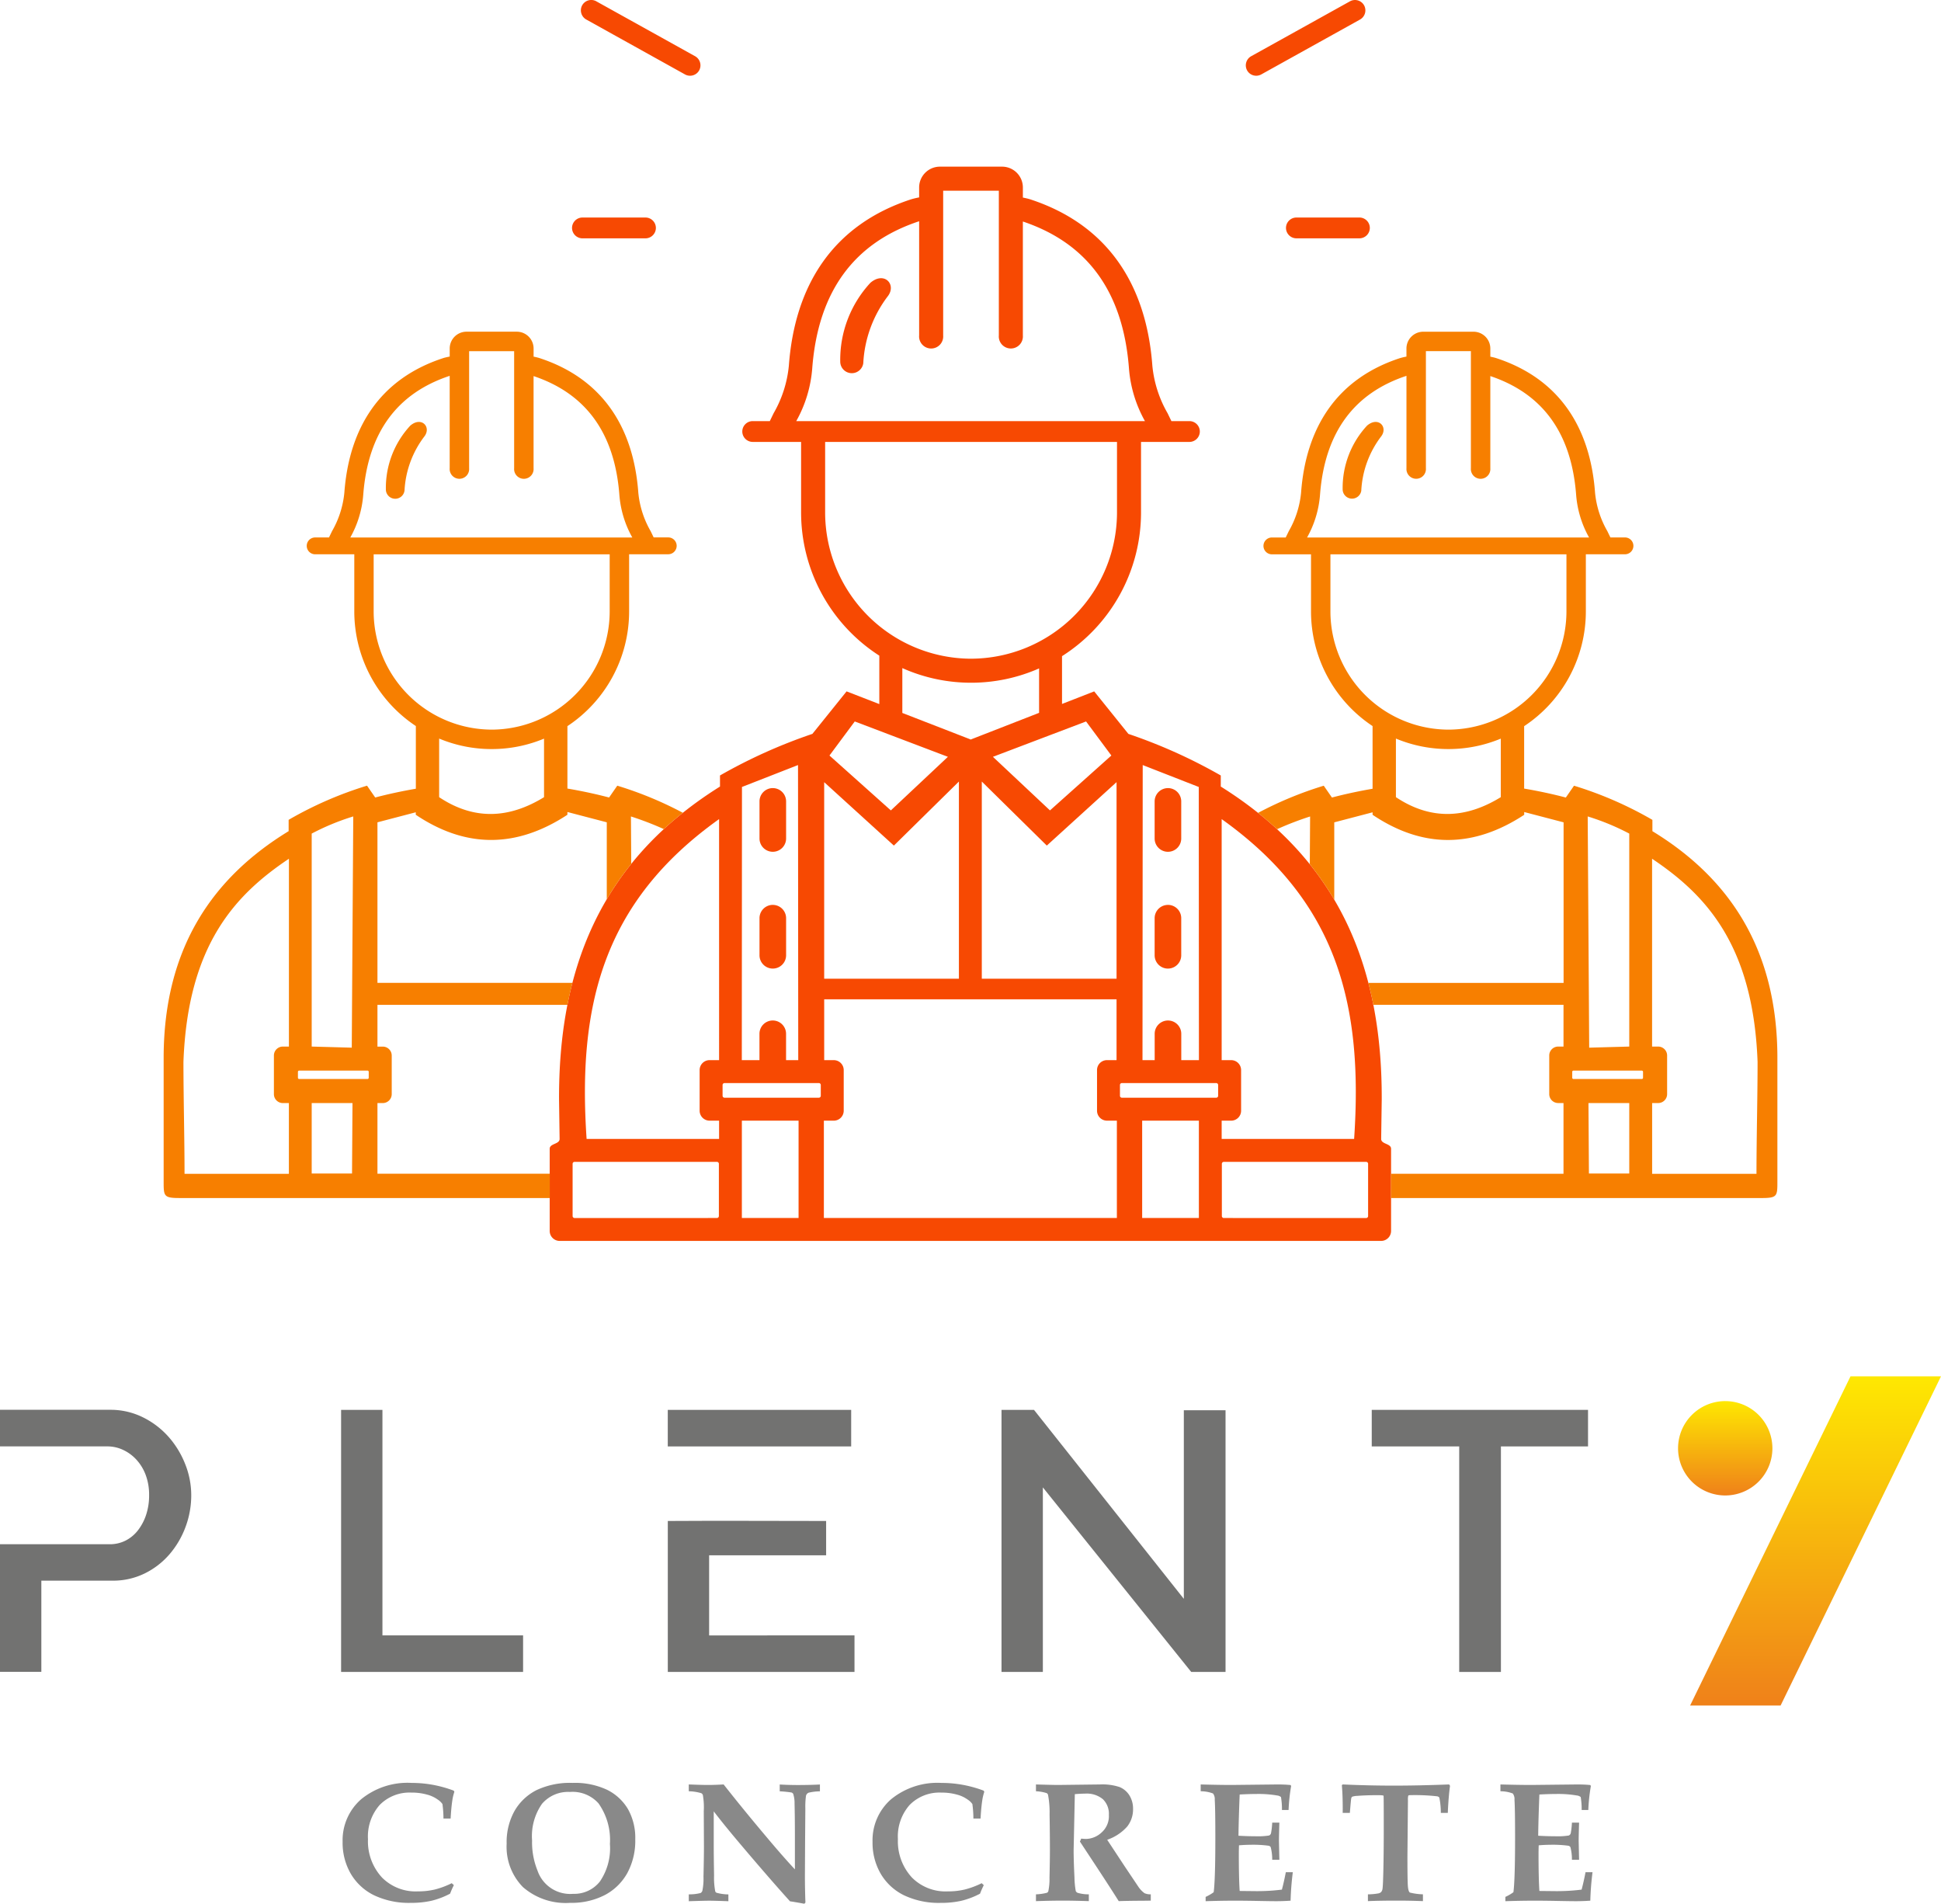
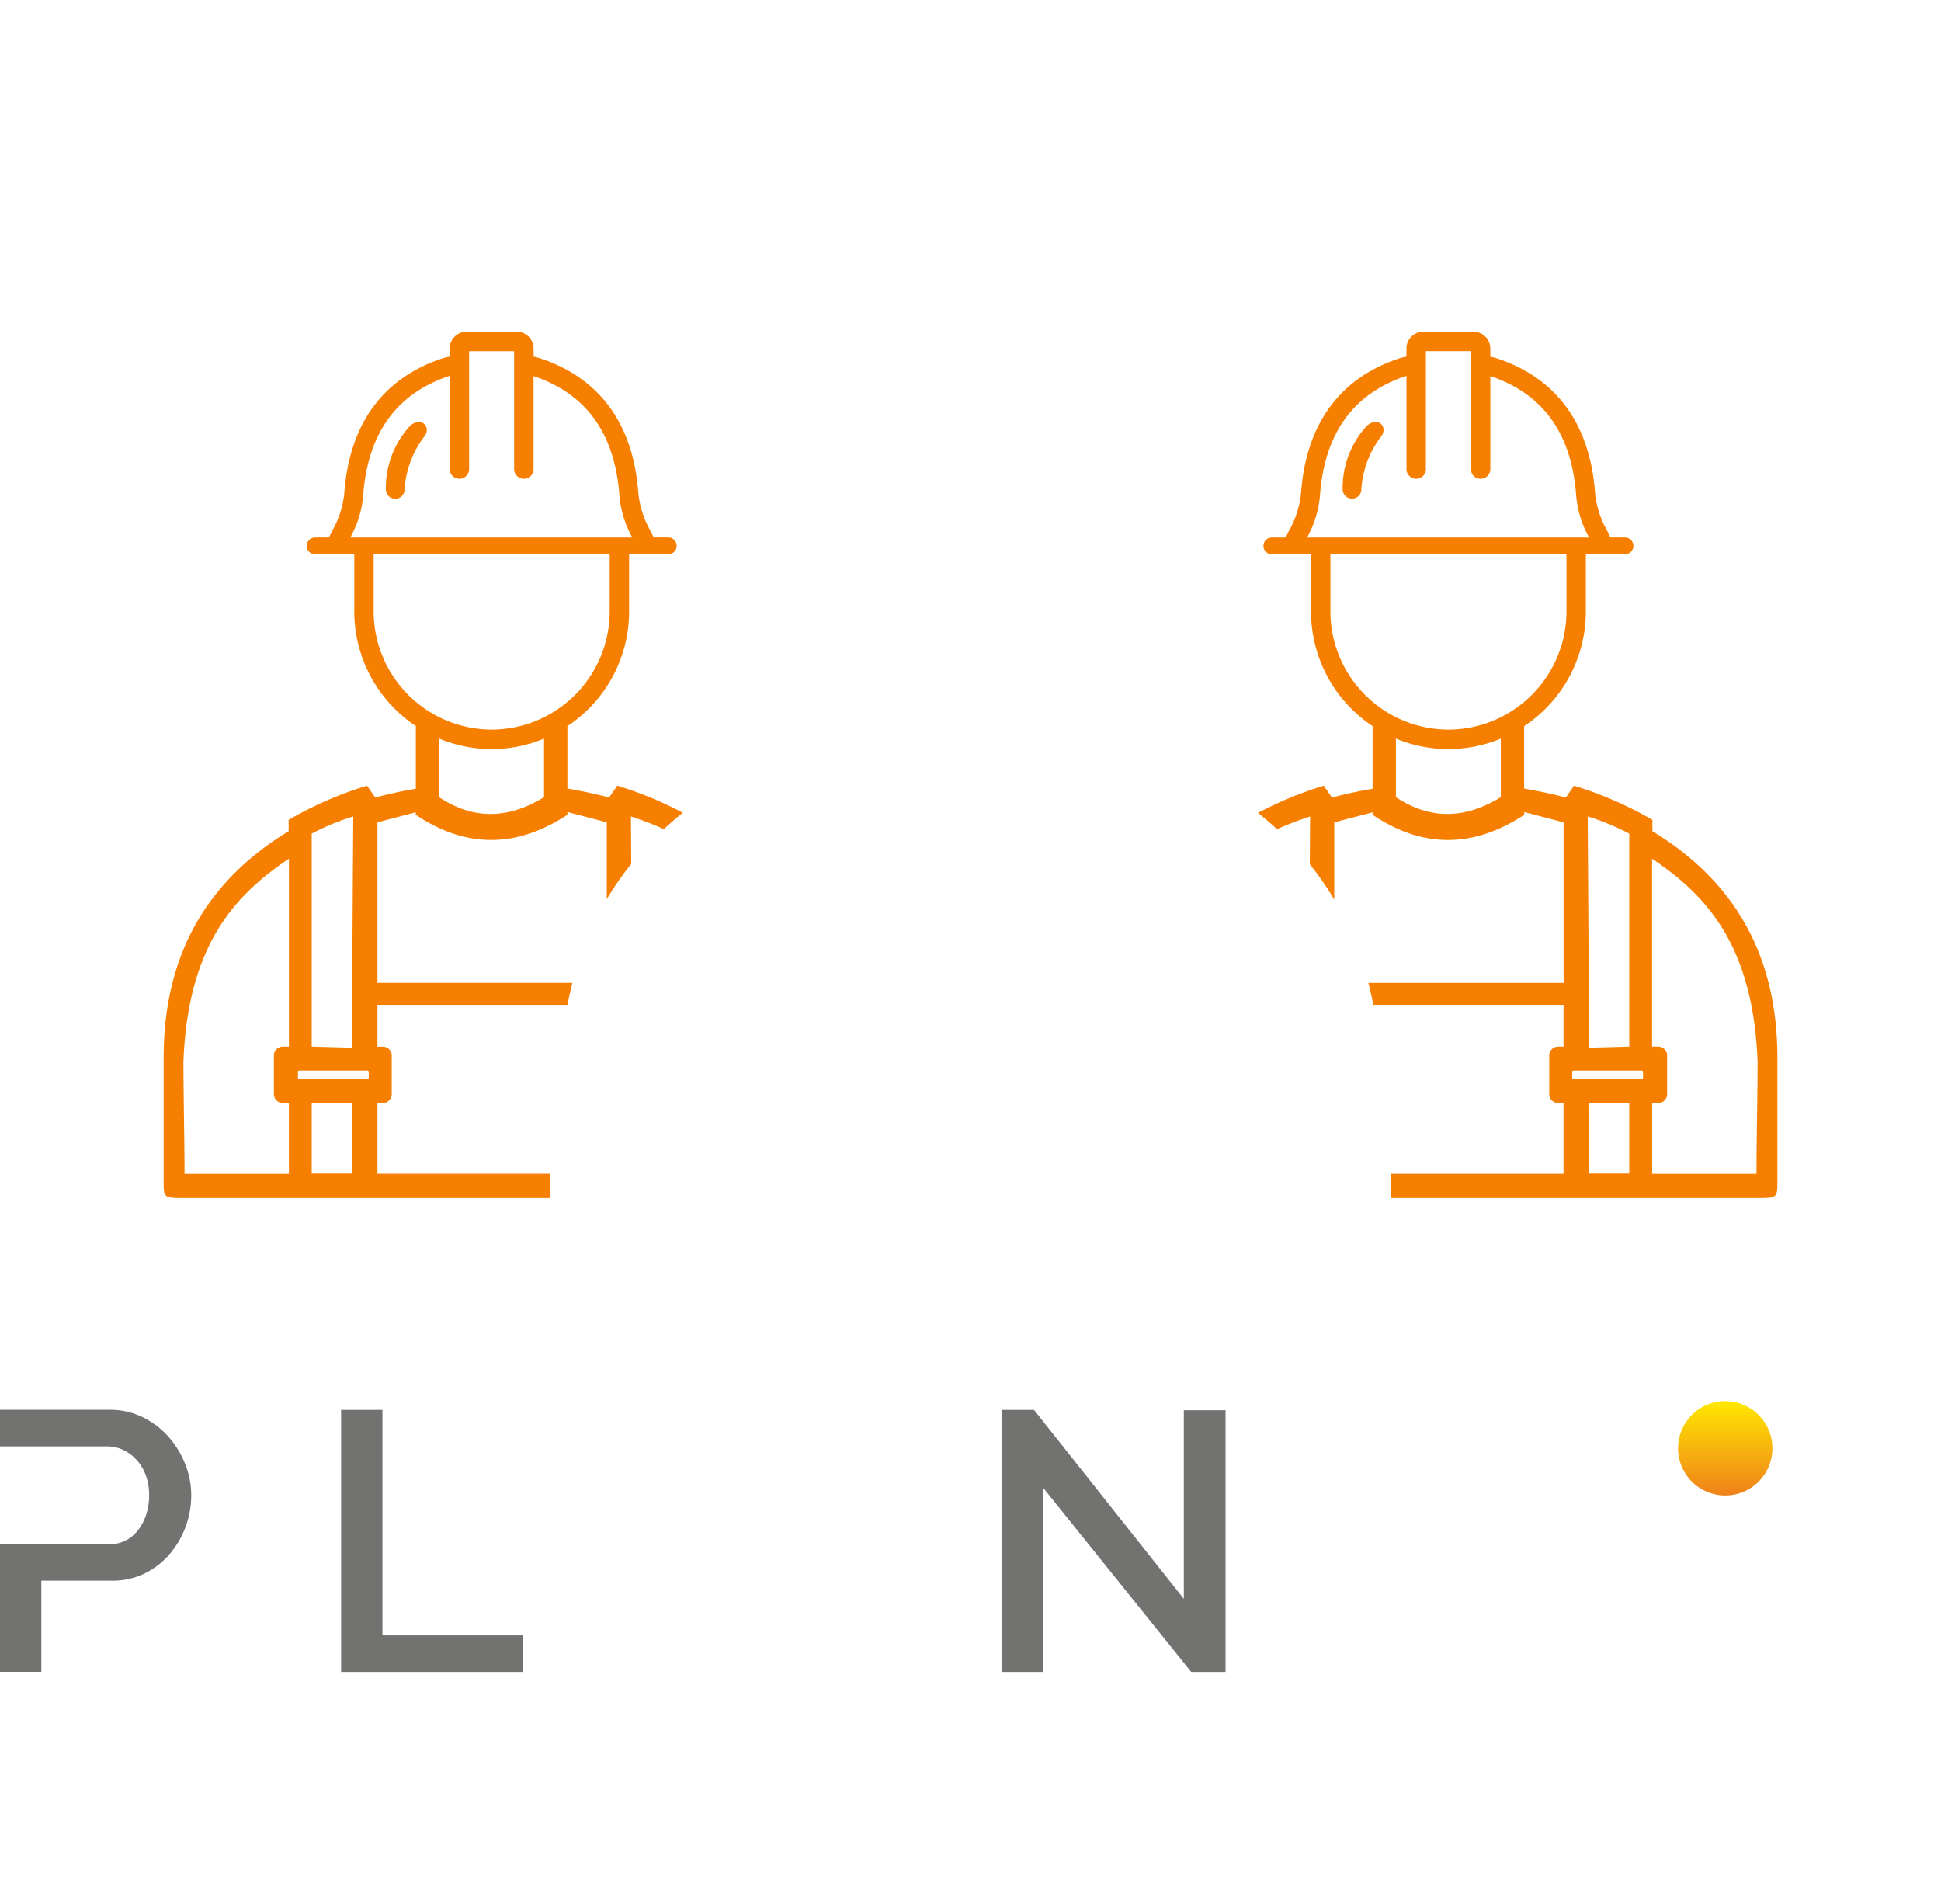
<svg xmlns="http://www.w3.org/2000/svg" xmlns:xlink="http://www.w3.org/1999/xlink" width="189.737" height="186.061" viewBox="0 0 189.737 186.061">
  <defs>
    <linearGradient id="linear-gradient" x1="0.496" y1="-0.051" x2="0.496" y2="1.018" gradientUnits="objectBoundingBox">
      <stop offset="0" stop-color="#ffed00" />
      <stop offset="1" stop-color="#ef7f1a" />
    </linearGradient>
    <linearGradient id="linear-gradient-2" x1="0.508" y1="-0.051" x2="0.508" y2="1.018" xlink:href="#linear-gradient" />
  </defs>
  <g id="Grupo_8" data-name="Grupo 8" transform="translate(-348.66 -266.939)">
-     <path id="Caminho_26" data-name="Caminho 26" d="M1200.321,6199.258l.2.186a7.879,7.879,0,0,0-.366.83,7.783,7.783,0,0,1-1.821.694,8.9,8.9,0,0,1-2.015.206,7.933,7.933,0,0,1-3.608-.747,5.383,5.383,0,0,1-2.27-2.106,6.046,6.046,0,0,1-.794-3.114,5.323,5.323,0,0,1,1.793-4.144,7.145,7.145,0,0,1,4.951-1.613,11.541,11.541,0,0,1,2.076.186,11.923,11.923,0,0,1,2.045.569l.058.122a4.657,4.657,0,0,0-.2.846c-.072.472-.125,1.058-.164,1.757h-.7a10.539,10.539,0,0,0-.1-1.413,1.6,1.6,0,0,0-.447-.43,3.144,3.144,0,0,0-1.08-.5,5.5,5.5,0,0,0-1.5-.191,4.092,4.092,0,0,0-3.1,1.2,4.648,4.648,0,0,0-1.152,3.353,5.2,5.2,0,0,0,1.388,3.766,4.629,4.629,0,0,0,3.513,1.335,7.008,7.008,0,0,0,1.621-.178,8.213,8.213,0,0,0,1.668-.622Zm11.554,1.915a6.354,6.354,0,0,1-4.6-1.54,5.62,5.62,0,0,1-1.593-4.241,6.258,6.258,0,0,1,.772-3.206,5.19,5.19,0,0,1,2.143-2.029,7.684,7.684,0,0,1,3.527-.708,7.4,7.4,0,0,1,3.391.681,4.895,4.895,0,0,1,2.029,1.884,5.741,5.741,0,0,1,.71,2.963,6.614,6.614,0,0,1-.78,3.289,5.388,5.388,0,0,1-2.2,2.146,7.1,7.1,0,0,1-3.4.76Zm.311-.882a3.184,3.184,0,0,0,2.614-1.208,5.756,5.756,0,0,0,.977-3.669,6.168,6.168,0,0,0-1.118-3.968,3.393,3.393,0,0,0-2.792-1.113,3.355,3.355,0,0,0-2.731,1.163,5.508,5.508,0,0,0-.968,3.577,7.334,7.334,0,0,0,.53,2.944,3.37,3.37,0,0,0,3.489,2.273Zm11.3.716v-.666a4.363,4.363,0,0,0,1.157-.131.409.409,0,0,0,.169-.21,5.781,5.781,0,0,0,.111-1.379q.046-1.956.045-2.953l-.017-3.453a7.01,7.01,0,0,0-.089-1.582.324.324,0,0,0-.153-.178,4.627,4.627,0,0,0-1.224-.189v-.666c.844.033,1.471.05,1.876.05q.674,0,1.532-.05,1.878,2.394,4.246,5.2,1.577,1.877,2.72,3.1v-3.233q0-1.84-.033-3.172a2.976,2.976,0,0,0-.131-.971.29.29,0,0,0-.178-.139,10.624,10.624,0,0,0-1.141-.113v-.666q.883.05,1.76.05c.8,0,1.521-.017,2.17-.05v.666a5.221,5.221,0,0,0-1.09.13.426.426,0,0,0-.172.114.5.5,0,0,0-.1.188,7.74,7.74,0,0,0-.064,1.255l-.025,3.261-.017,3.283q0,1.324.05,2.642l-.106.114c-.66-.119-1.124-.2-1.4-.236q-2.09-2.314-5.045-5.814-1.494-1.773-2.412-2.98v3.161q0,1.291.033,3.111a6.98,6.98,0,0,0,.114,1.546.246.246,0,0,0,.119.136,4.452,4.452,0,0,0,1.166.164v.666q-1.307-.049-1.871-.05-.47,0-2.009.05Zm28.637-1.748.2.186a7.905,7.905,0,0,0-.366.83,7.78,7.78,0,0,1-1.821.694,8.9,8.9,0,0,1-2.015.206,7.933,7.933,0,0,1-3.608-.747,5.384,5.384,0,0,1-2.27-2.106,6.047,6.047,0,0,1-.794-3.114,5.323,5.323,0,0,1,1.793-4.144,7.145,7.145,0,0,1,4.951-1.613,11.54,11.54,0,0,1,2.076.186,11.922,11.922,0,0,1,2.045.569l.058.122a4.657,4.657,0,0,0-.2.846c-.072.472-.125,1.058-.164,1.757h-.7a10.539,10.539,0,0,0-.1-1.413,1.6,1.6,0,0,0-.447-.43,3.145,3.145,0,0,0-1.08-.5,5.5,5.5,0,0,0-1.5-.191,4.091,4.091,0,0,0-3.1,1.2,4.648,4.648,0,0,0-1.152,3.353,5.2,5.2,0,0,0,1.388,3.766,4.63,4.63,0,0,0,3.513,1.335,7.008,7.008,0,0,0,1.621-.178,8.214,8.214,0,0,0,1.668-.622Zm5.3,1.748v-.666a4.883,4.883,0,0,0,1.082-.156.275.275,0,0,0,.128-.155,5.784,5.784,0,0,0,.114-1.321q.041-1.745.041-2.747c0-.905-.011-2.051-.033-3.444a9.055,9.055,0,0,0-.153-1.909.276.276,0,0,0-.13-.161,4.042,4.042,0,0,0-1.049-.181v-.666q1.682.049,2.17.049l4.077-.049a5.36,5.36,0,0,1,1.932.255,2.057,2.057,0,0,1,.96.818,2.45,2.45,0,0,1,.352,1.327,2.71,2.71,0,0,1-.566,1.707,4.583,4.583,0,0,1-1.962,1.3l1.726,2.62,1.346,2.006a2.5,2.5,0,0,0,.575.594,1.4,1.4,0,0,0,.614.111v.616l-.477.008c-1.376.008-2.259.022-2.656.042q-.708-1.132-2.118-3.28l-1.676-2.545a1.756,1.756,0,0,0,.122-.286q.325.033.483.033a2.315,2.315,0,0,0,1.49-.611,2.135,2.135,0,0,0,.736-1.742,1.989,1.989,0,0,0-.583-1.53,2.475,2.475,0,0,0-1.746-.546c-.247,0-.58.017-1,.05l-.05,2.406-.066,3.053q0,1.036.08,2.65a8.349,8.349,0,0,0,.128,1.362.37.37,0,0,0,.178.172,3.659,3.659,0,0,0,1.1.147v.666c-.971-.033-1.834-.05-2.584-.05C1259.2,6200.956,1258.339,6200.973,1257.421,6201.006Zm16.586,0v-.416a4.478,4.478,0,0,0,.788-.458q.162-1.274.161-5.354,0-2.78-.058-3.688a.9.9,0,0,0-.166-.607,3.356,3.356,0,0,0-1.208-.217v-.666q1.919.05,3.031.049l4.479-.049q.708,0,1.274.055l.058.092a17.977,17.977,0,0,0-.25,2.351h-.649a6.978,6.978,0,0,0-.094-1.266.69.69,0,0,0-.369-.153,10.736,10.736,0,0,0-2.07-.147q-.683,0-1.6.05-.1,2.531-.116,4.03.87.05,1.632.05a6.953,6.953,0,0,0,1.357-.072.331.331,0,0,0,.194-.236,7.255,7.255,0,0,0,.114-1.024h.7c-.028.918-.041,1.518-.041,1.8l.041,1.834h-.7a4.775,4.775,0,0,0-.147-1.235.307.307,0,0,0-.219-.142,11.425,11.425,0,0,0-1.832-.089q-.445,0-1.049.05c-.011.289-.017.58-.017.879q0,2.328.083,3.583l1.612.017a19.456,19.456,0,0,0,2.517-.149q.2-.75.383-1.7h.683a27.683,27.683,0,0,0-.217,2.781q-.741.05-1.424.05c-.3,0-.885-.008-1.762-.025q-1.228-.025-2.262-.025-1.357,0-2.861.05Zm15.864,0v-.666a6.072,6.072,0,0,0,.955-.081.635.635,0,0,0,.331-.136.656.656,0,0,0,.144-.344c.036-.233.069-1.088.094-2.567q.025-1.578.025-3.217c0-2.151-.006-3.244-.02-3.286s-.205-.061-.577-.061q-1.133,0-1.951.066a1.938,1.938,0,0,0-.533.081.256.256,0,0,0-.094.144c-.022.069-.067.55-.139,1.44h-.7q.016-1.578-.083-2.714l.089-.066q2.565.116,4.987.116t5.409-.116l.089.133q-.154,1.128-.217,2.647H1297a7.54,7.54,0,0,0-.147-1.5.352.352,0,0,0-.258-.125,19.287,19.287,0,0,0-2.584-.108c-.108,0-.172.017-.194.05a1.458,1.458,0,0,0-.031.43l-.05,5.467q0,2.377.042,2.917c.025.36.092.58.194.655a5.772,5.772,0,0,0,1.279.172v.666q-1.191-.05-2.528-.05-1.757,0-2.85.05Zm13.436,0v-.416a4.469,4.469,0,0,0,.788-.458q.162-1.274.161-5.354,0-2.78-.058-3.688a.9.9,0,0,0-.166-.607,3.356,3.356,0,0,0-1.208-.217v-.666q1.919.05,3.03.049l4.479-.049q.708,0,1.274.055l.058.092a18,18,0,0,0-.25,2.351h-.65a6.97,6.97,0,0,0-.094-1.266.69.69,0,0,0-.369-.153,10.737,10.737,0,0,0-2.07-.147q-.683,0-1.6.05-.1,2.531-.116,4.03.87.05,1.632.05a6.954,6.954,0,0,0,1.357-.072.33.33,0,0,0,.194-.236,7.215,7.215,0,0,0,.114-1.024h.7c-.028.918-.041,1.518-.041,1.8l.041,1.834h-.7a4.771,4.771,0,0,0-.147-1.235.307.307,0,0,0-.219-.142,11.423,11.423,0,0,0-1.832-.089q-.445,0-1.049.05c-.011.289-.017.58-.017.879q0,2.328.083,3.583l1.612.017a19.458,19.458,0,0,0,2.517-.149q.2-.75.383-1.7h.683a27.683,27.683,0,0,0-.217,2.781q-.741.05-1.424.05c-.3,0-.885-.008-1.762-.025q-1.228-.025-2.262-.025-1.357,0-2.861.05Z" transform="translate(-807.496 -5748.252)" fill="#898989" />
    <g id="Grupo_6" data-name="Grupo 6" transform="translate(348.66 401.458)">
      <path id="Caminho_27" data-name="Caminho 27" d="M0,4920.075v-12.483H10.715a3.386,3.386,0,0,0,1.569-.361,3.6,3.6,0,0,0,1.209-1.01,5.059,5.059,0,0,0,.794-1.515,6.025,6.025,0,0,0,.289-1.912,5.515,5.515,0,0,0-.325-1.948,4.564,4.564,0,0,0-.9-1.5,4.121,4.121,0,0,0-1.317-.974,3.608,3.608,0,0,0-1.533-.343l-6.458,0H0v-3.576H10.752a7.113,7.113,0,0,1,3.193.721,8.173,8.173,0,0,1,2.507,1.894,8.938,8.938,0,0,1,1.642,2.67,8.188,8.188,0,0,1,.6,3.048,8.842,8.842,0,0,1-.559,3.121,8.748,8.748,0,0,1-1.569,2.67,7.638,7.638,0,0,1-2.435,1.876,7.037,7.037,0,0,1-3.157.7H4.041v8.912H0Z" transform="translate(0 -4891.18)" fill="#727271" fill-rule="evenodd" />
      <path id="Caminho_28" data-name="Caminho 28" d="M1184.31,4920.094V4894.48h4.041v22.043H1202.1v3.571Z" transform="translate(-1150.967 -4891.2)" fill="#727271" />
      <path id="Caminho_29" data-name="Caminho 29" d="M3481.361,4902.056v18.038h-4.041V4894.48h3.175l14.647,18.471v-18.435h4.077v25.578h-3.355Z" transform="translate(-3379.42 -4891.2)" fill="#727271" />
-       <path id="Caminho_30" data-name="Caminho 30" d="M4784,4898.052h-8.515v22.042h-4.077v-22.042h-8.55v-3.572H4784Z" transform="translate(-4628.767 -4891.2)" fill="#727271" />
-       <path id="Caminho_31" data-name="Caminho 31" d="M2336.9,4916.484v3.572H2318.65V4905.3c5.157-.035,10.291,0,15.477,0v3.355H2322.69v7.829Zm-18.253-18.472v-3.572h17.928v3.572H2318.65Z" transform="translate(-2253.371 -4891.161)" fill="#727271" />
      <g id="Grupo_5" data-name="Grupo 5" transform="translate(164.033)">
-         <path id="Caminho_32" data-name="Caminho 32" d="M5868.24,4810.134h8.845l15.679-32.174h-8.845Z" transform="translate(-5867.06 -4777.96)" fill-rule="evenodd" fill="url(#linear-gradient)" />
        <path id="Caminho_33" data-name="Caminho 33" d="M5830.911,4873.281a4.611,4.611,0,1,0-4.61-4.611A4.611,4.611,0,0,0,5830.911,4873.281Z" transform="translate(-5826.3 -4861.636)" fill-rule="evenodd" fill="url(#linear-gradient-2)" />
      </g>
    </g>
    <g id="Grupo_7" data-name="Grupo 7" transform="translate(364.649 266.939)">
-       <path id="Caminho_34" data-name="Caminho 34" d="M1911.8,21.252h6.162a1.02,1.02,0,0,1,1.017,1.017h0a1.021,1.021,0,0,1-1.017,1.017H1911.8a1.021,1.021,0,0,1-1.017-1.017h0A1.02,1.02,0,0,1,1911.8,21.252ZM1913.149.116l9.658,5.367a1.023,1.023,0,0,1,.407,1.38h0a1.018,1.018,0,0,1-1.38.407L1912.176,1.9a1.025,1.025,0,0,1-.407-1.38h0a1.017,1.017,0,0,1,1.38-.407Zm73.684,0-9.658,5.367a1.024,1.024,0,0,0-.407,1.38h0a1.019,1.019,0,0,0,1.38.407l9.658-5.367a1.025,1.025,0,0,0,.407-1.38h0a1.017,1.017,0,0,0-1.38-.407Zm-5.243,21.135h6.162a1.02,1.02,0,0,1,1.017,1.017h0a1.021,1.021,0,0,1-1.017,1.017h-6.162a1.021,1.021,0,0,1-1.017-1.017h0A1.02,1.02,0,0,1,1981.589,21.252Zm-34.065,52.71-9.106-3.456-2.472,3.33,6,5.364Zm2.264-9.59h0a14.307,14.307,0,0,0,14.265-14.265V43.184h-28.53v6.923a14.307,14.307,0,0,0,14.265,14.265ZM1939.253,35.49a11.8,11.8,0,0,1,2.427-6.586c.825-1.139-.4-2.419-1.733-1.271A11.074,11.074,0,0,0,1937,35.317,1.132,1.132,0,0,0,1939.253,35.49Zm7.81-16.861h5.44V32.784a1.178,1.178,0,1,0,2.349,0V21.641c6.225,2.086,9.782,6.76,10.368,14.315a12.5,12.5,0,0,0,1.567,5.194H1932.7a12.5,12.5,0,0,0,1.566-5.194c.588-7.587,4.172-12.268,10.447-14.341v11.17a1.178,1.178,0,1,0,2.349,0V18.63Zm22.308,22.519-.371-.767a11.508,11.508,0,0,1-1.489-4.633c-.575-7.859-4.3-13.784-11.966-16.282-.158-.051-.454-.119-.692-.166v-.993a2.034,2.034,0,0,0-2.028-2.027h-6.084a2.033,2.033,0,0,0-2.028,2.027v.978a7.9,7.9,0,0,0-.771.182c-7.67,2.5-11.391,8.423-11.966,16.282a11.5,11.5,0,0,1-1.489,4.633l-.371.767h-1.673a1.02,1.02,0,0,0-1.017,1.017h0a1.021,1.021,0,0,0,1.017,1.017h4.731v6.923a16.638,16.638,0,0,0,7.646,13.968v4.733l-3.2-1.242-3.342,4.155a51.417,51.417,0,0,0-9.032,4.064v1.084c-12,7.5-15.777,18.287-15.733,30.6q.027,1.918.055,3.836c.008.533-.969.436-.969.968v8.036a.975.975,0,0,0,.969.968h80.309a.975.975,0,0,0,.968-.968v-8.036c0-.533-.976-.436-.968-.968q.027-1.919.055-3.836c.044-12.316-3.732-23.1-15.733-30.6V75.785a51.41,51.41,0,0,0-9.032-4.064l-3.342-4.155-3.145,1.227V64.123a16.64,16.64,0,0,0,7.723-14.017V43.184h4.731a1.021,1.021,0,0,0,1.017-1.017h0a1.02,1.02,0,0,0-1.017-1.017h-1.764Zm-26.3,24.142a16.461,16.461,0,0,0,6.722,1.43h0a16.456,16.456,0,0,0,6.645-1.4v4.343l-6.712,2.618v-.024l-6.656-2.583V65.291Zm8.854,8.671,9.106-3.456,2.472,3.33-6,5.364ZM1935.4,119.036v-9.513h.971a.972.972,0,0,0,.969-.969v-3.978a.972.972,0,0,0-.969-.968h-.939V97.662h28.578v5.945h-.939a.972.972,0,0,0-.969.968v3.978a.972.972,0,0,0,.969.969h.971v9.513H1935.4Zm31.114,0v-9.513h5.544l0,4.049v5.464Zm8.858,0h-.914a.2.2,0,0,1-.154-.184v-5.114a.19.19,0,0,1,.186-.187h13.924a.187.187,0,0,1,.186.187v5.114a.191.191,0,0,1-.186.187h-13.042v0Zm-1.617-13.186h-9.225a.187.187,0,0,0-.187.187v1.056a.187.187,0,0,0,.187.187h9.225a.187.187,0,0,0,.186-.187v-1.056A.187.187,0,0,0,1973.758,105.85Zm13.479,5.459h-12.949v-1.786h.931a.972.972,0,0,0,.969-.969v-3.978a.971.971,0,0,0-.969-.968h-.931V80.05c11.394,8.119,13.831,18.276,12.949,31.258Zm-20.688-7.7h1.191v-2.576a1.3,1.3,0,0,1,1.3-1.3h0a1.3,1.3,0,0,1,1.3,1.3v2.576h1.726l-.016-26.7-5.479-2.142Zm-2.536-27.169v19.21h-13.172V76.378l6.355,6.259,6.816-6.2Zm5.023.58h0a1.3,1.3,0,0,0-1.3,1.3v3.624a1.3,1.3,0,0,0,1.3,1.3h0a1.3,1.3,0,0,0,1.3-1.3V78.314A1.3,1.3,0,0,0,1969.035,77.018Zm0,11.415h0a1.3,1.3,0,0,0-1.3,1.3v3.624a1.3,1.3,0,0,0,1.3,1.3h0a1.3,1.3,0,0,0,1.3-1.3V89.729A1.3,1.3,0,0,0,1969.035,88.433Zm-36.106,30.6v-9.513h-5.544l0,4.049v5.464Zm-8.858,0h.914a.2.2,0,0,0,.154-.184v-5.114a.191.191,0,0,0-.187-.187h-13.924a.187.187,0,0,0-.187.187v5.114a.191.191,0,0,0,.187.187h13.042Zm1.617-13.186h9.225a.187.187,0,0,1,.187.187v1.056a.187.187,0,0,1-.187.187h-9.225a.187.187,0,0,1-.187-.187v-1.056A.187.187,0,0,1,1925.688,105.85Zm-13.479,5.459h12.95v-1.786h-.932a.972.972,0,0,1-.969-.969v-3.978a.971.971,0,0,1,.969-.968h.932V80.05c-11.394,8.119-13.831,18.276-12.95,31.258Zm20.688-7.7h-1.191v-2.576a1.3,1.3,0,0,0-1.3-1.3h0a1.3,1.3,0,0,0-1.3,1.3v2.576h-1.726l.016-26.7,5.479-2.142Zm2.536-27.169v19.21H1948.6V76.378l-6.356,6.259-6.816-6.2Zm-5.023.58h0a1.3,1.3,0,0,1,1.3,1.3v3.624a1.3,1.3,0,0,1-1.3,1.3h0a1.3,1.3,0,0,1-1.3-1.3V78.314A1.3,1.3,0,0,1,1930.411,77.018Zm0,11.415h0a1.3,1.3,0,0,1,1.3,1.3v3.624a1.3,1.3,0,0,1-1.3,1.3h0a1.3,1.3,0,0,1-1.3-1.3V89.729A1.3,1.3,0,0,1,1930.411,88.433Z" transform="translate(-1870.854 0.009)" fill="#f74902" fill-rule="evenodd" />
      <path id="Caminho_35" data-name="Caminho 35" d="M579.581,1221.478h.593V1203.12c-5.206,3.49-9.887,8.377-10.311,19.852,0,3.437.107,7.506.107,10.943h10.2V1227h-.593a.874.874,0,0,1-.871-.871v-3.776A.874.874,0,0,1,579.581,1221.478Zm28.305-6.225H588.828V1199.56l3.746-.981v.243c4.941,3.32,9.881,3.242,14.822,0v-.27l3.849,1.007v7.517a29.586,29.586,0,0,1,2.391-3.451l-.03-4.638a30.711,30.711,0,0,1,3.215,1.235q.884-.815,1.859-1.594a35.868,35.868,0,0,0-6.409-2.649l-.8,1.156c-1.354-.356-2.713-.643-4.074-.875v-6.1a13.451,13.451,0,0,0,6.032-11.2v-5.6h3.826a.826.826,0,0,0,.822-.823h0a.825.825,0,0,0-.822-.823h-1.427l-.3-.62a9.3,9.3,0,0,1-1.2-3.746c-.465-6.355-3.475-11.148-9.677-13.167-.128-.041-.368-.1-.56-.134v-.8a1.644,1.644,0,0,0-1.64-1.64h-4.92a1.644,1.644,0,0,0-1.64,1.64v.791c-.2.038-.481.1-.623.147-6.2,2.019-9.212,6.812-9.677,13.167a9.3,9.3,0,0,1-1.2,3.746l-.3.62h-1.353a.825.825,0,0,0-.823.823h0a.826.826,0,0,0,.823.823h3.826v5.6a13.453,13.453,0,0,0,6.017,11.186v6.127c-1.328.229-2.652.51-3.972.857l-.8-1.156a36.559,36.559,0,0,0-7.663,3.339v1.108c-7.364,4.491-12.218,11.367-12.218,22.173v12.078c0,1.44.014,1.606,1.606,1.606h36.14v-2.374H588.828V1227h.523a.875.875,0,0,0,.872-.871v-3.776a.874.874,0,0,0-.872-.871h-.523v-4.08H607.4q.213-1.084.487-2.144Zm-7.893-24.752h0a11.57,11.57,0,0,0,11.536-11.536v-5.6H588.457v5.6A11.57,11.57,0,0,0,599.993,1190.5Zm-5.134.874v5.728c3.417,2.275,6.835,2.1,10.253,0v-5.722a13.313,13.313,0,0,1-5.119,1.02h0A13.307,13.307,0,0,1,594.859,1191.375Zm-3.386-24.23a9.535,9.535,0,0,1,1.962-5.326c.667-.921-.322-1.956-1.4-1.028A8.953,8.953,0,0,0,589.65,1167a.915.915,0,0,0,1.822.14Zm6.316-13.634h4.4v11.446a.953.953,0,1,0,1.9,0v-9.011c5.034,1.687,7.91,5.466,8.384,11.576a10.111,10.111,0,0,0,1.267,4.2H586.174a10.11,10.11,0,0,0,1.267-4.2c.476-6.135,3.374-9.921,8.448-11.6v9.033a.953.953,0,1,0,1.9,0V1153.51ZM582.4,1221.478l3.917.107.146-22.6a23.432,23.432,0,0,0-4.063,1.677v20.814Zm3.988,5.519H582.4v6.89h3.943Zm-5.214-3.17h6.681a.12.12,0,0,1,.12.12v.581a.12.12,0,0,1-.12.12h-6.681a.12.12,0,0,1-.12-.12v-.581A.12.12,0,0,1,581.179,1223.827Z" transform="translate(-567.92 -1119.188)" fill="#f77f00" fill-rule="evenodd" />
      <path id="Caminho_36" data-name="Caminho 36" d="M4386.552,1190.48h0a11.57,11.57,0,0,0,11.536-11.536v-5.6h-23.072v5.6A11.57,11.57,0,0,0,4386.552,1190.48Zm20.5,30.977h-.593V1203.1c5.207,3.49,9.888,8.377,10.312,19.852,0,3.437-.107,7.506-.107,10.943h-10.2v-6.918h.593a.874.874,0,0,0,.871-.871v-3.777A.874.874,0,0,0,4407.052,1221.457Zm-9.248-6.224h-19.08q.275,1.06.487,2.144H4397.8v4.08h-.523a.874.874,0,0,0-.871.871v3.777a.874.874,0,0,0,.871.871h.523v6.912h-16.86v2.374h36.163c1.592,0,1.605-.166,1.605-1.606v-12.078c0-10.806-4.854-17.682-12.218-22.173V1199.3a36.556,36.556,0,0,0-7.663-3.339l-.8,1.156c-1.354-.356-2.713-.643-4.075-.875v-6.1a13.451,13.451,0,0,0,6.032-11.2v-5.6h3.826a.826.826,0,0,0,.823-.823h0a.825.825,0,0,0-.823-.823h-1.426l-.3-.62a9.314,9.314,0,0,1-1.2-3.746c-.465-6.355-3.475-11.147-9.677-13.167-.127-.041-.368-.1-.56-.134v-.8a1.644,1.644,0,0,0-1.64-1.64h-4.92a1.644,1.644,0,0,0-1.64,1.64v.791a6.4,6.4,0,0,0-.624.147c-6.2,2.019-9.211,6.812-9.677,13.167a9.3,9.3,0,0,1-1.2,3.746l-.3.62h-1.353a.825.825,0,0,0-.823.823h0a.826.826,0,0,0,.823.823h3.826v5.6a13.453,13.453,0,0,0,6.017,11.186v6.127c-1.327.229-2.652.51-3.972.858l-.8-1.156a35.891,35.891,0,0,0-6.422,2.656q.975.779,1.857,1.594a30.5,30.5,0,0,1,3.23-1.242l-.03,4.666a29.5,29.5,0,0,1,2.392,3.461v-7.554l3.746-.981v.243c4.941,3.32,9.881,3.242,14.822,0v-.27l3.849,1.007v15.693Zm6.424,6.224-3.917.107-.146-22.6a23.429,23.429,0,0,1,4.063,1.677v20.814Zm-3.988,5.519h3.988v6.89h-3.943Zm5.214-3.17h-6.681a.12.12,0,0,0-.12.12v.581a.12.12,0,0,0,.12.12h6.681a.12.12,0,0,0,.12-.12v-.581A.12.12,0,0,0,4405.454,1223.807Zm-24.036-32.453v5.728c3.417,2.275,6.835,2.1,10.252,0v-5.722a13.312,13.312,0,0,1-5.119,1.02h0A13.306,13.306,0,0,1,4381.418,1191.354Zm-3.386-24.23a9.535,9.535,0,0,1,1.962-5.326c.667-.921-.323-1.956-1.4-1.028a8.954,8.954,0,0,0-2.383,6.214.916.916,0,0,0,1.822.14Zm6.315-13.634h4.4v11.446a.953.953,0,1,0,1.9,0v-9.011c5.034,1.687,7.911,5.466,8.385,11.576a10.11,10.11,0,0,0,1.267,4.2h-27.565a10.117,10.117,0,0,0,1.267-4.2c.476-6.135,3.374-9.921,8.448-11.6v9.033a.953.953,0,1,0,1.9,0V1153.49Z" transform="translate(-4260.953 -1119.167)" fill="#f77f00" fill-rule="evenodd" />
    </g>
  </g>
</svg>